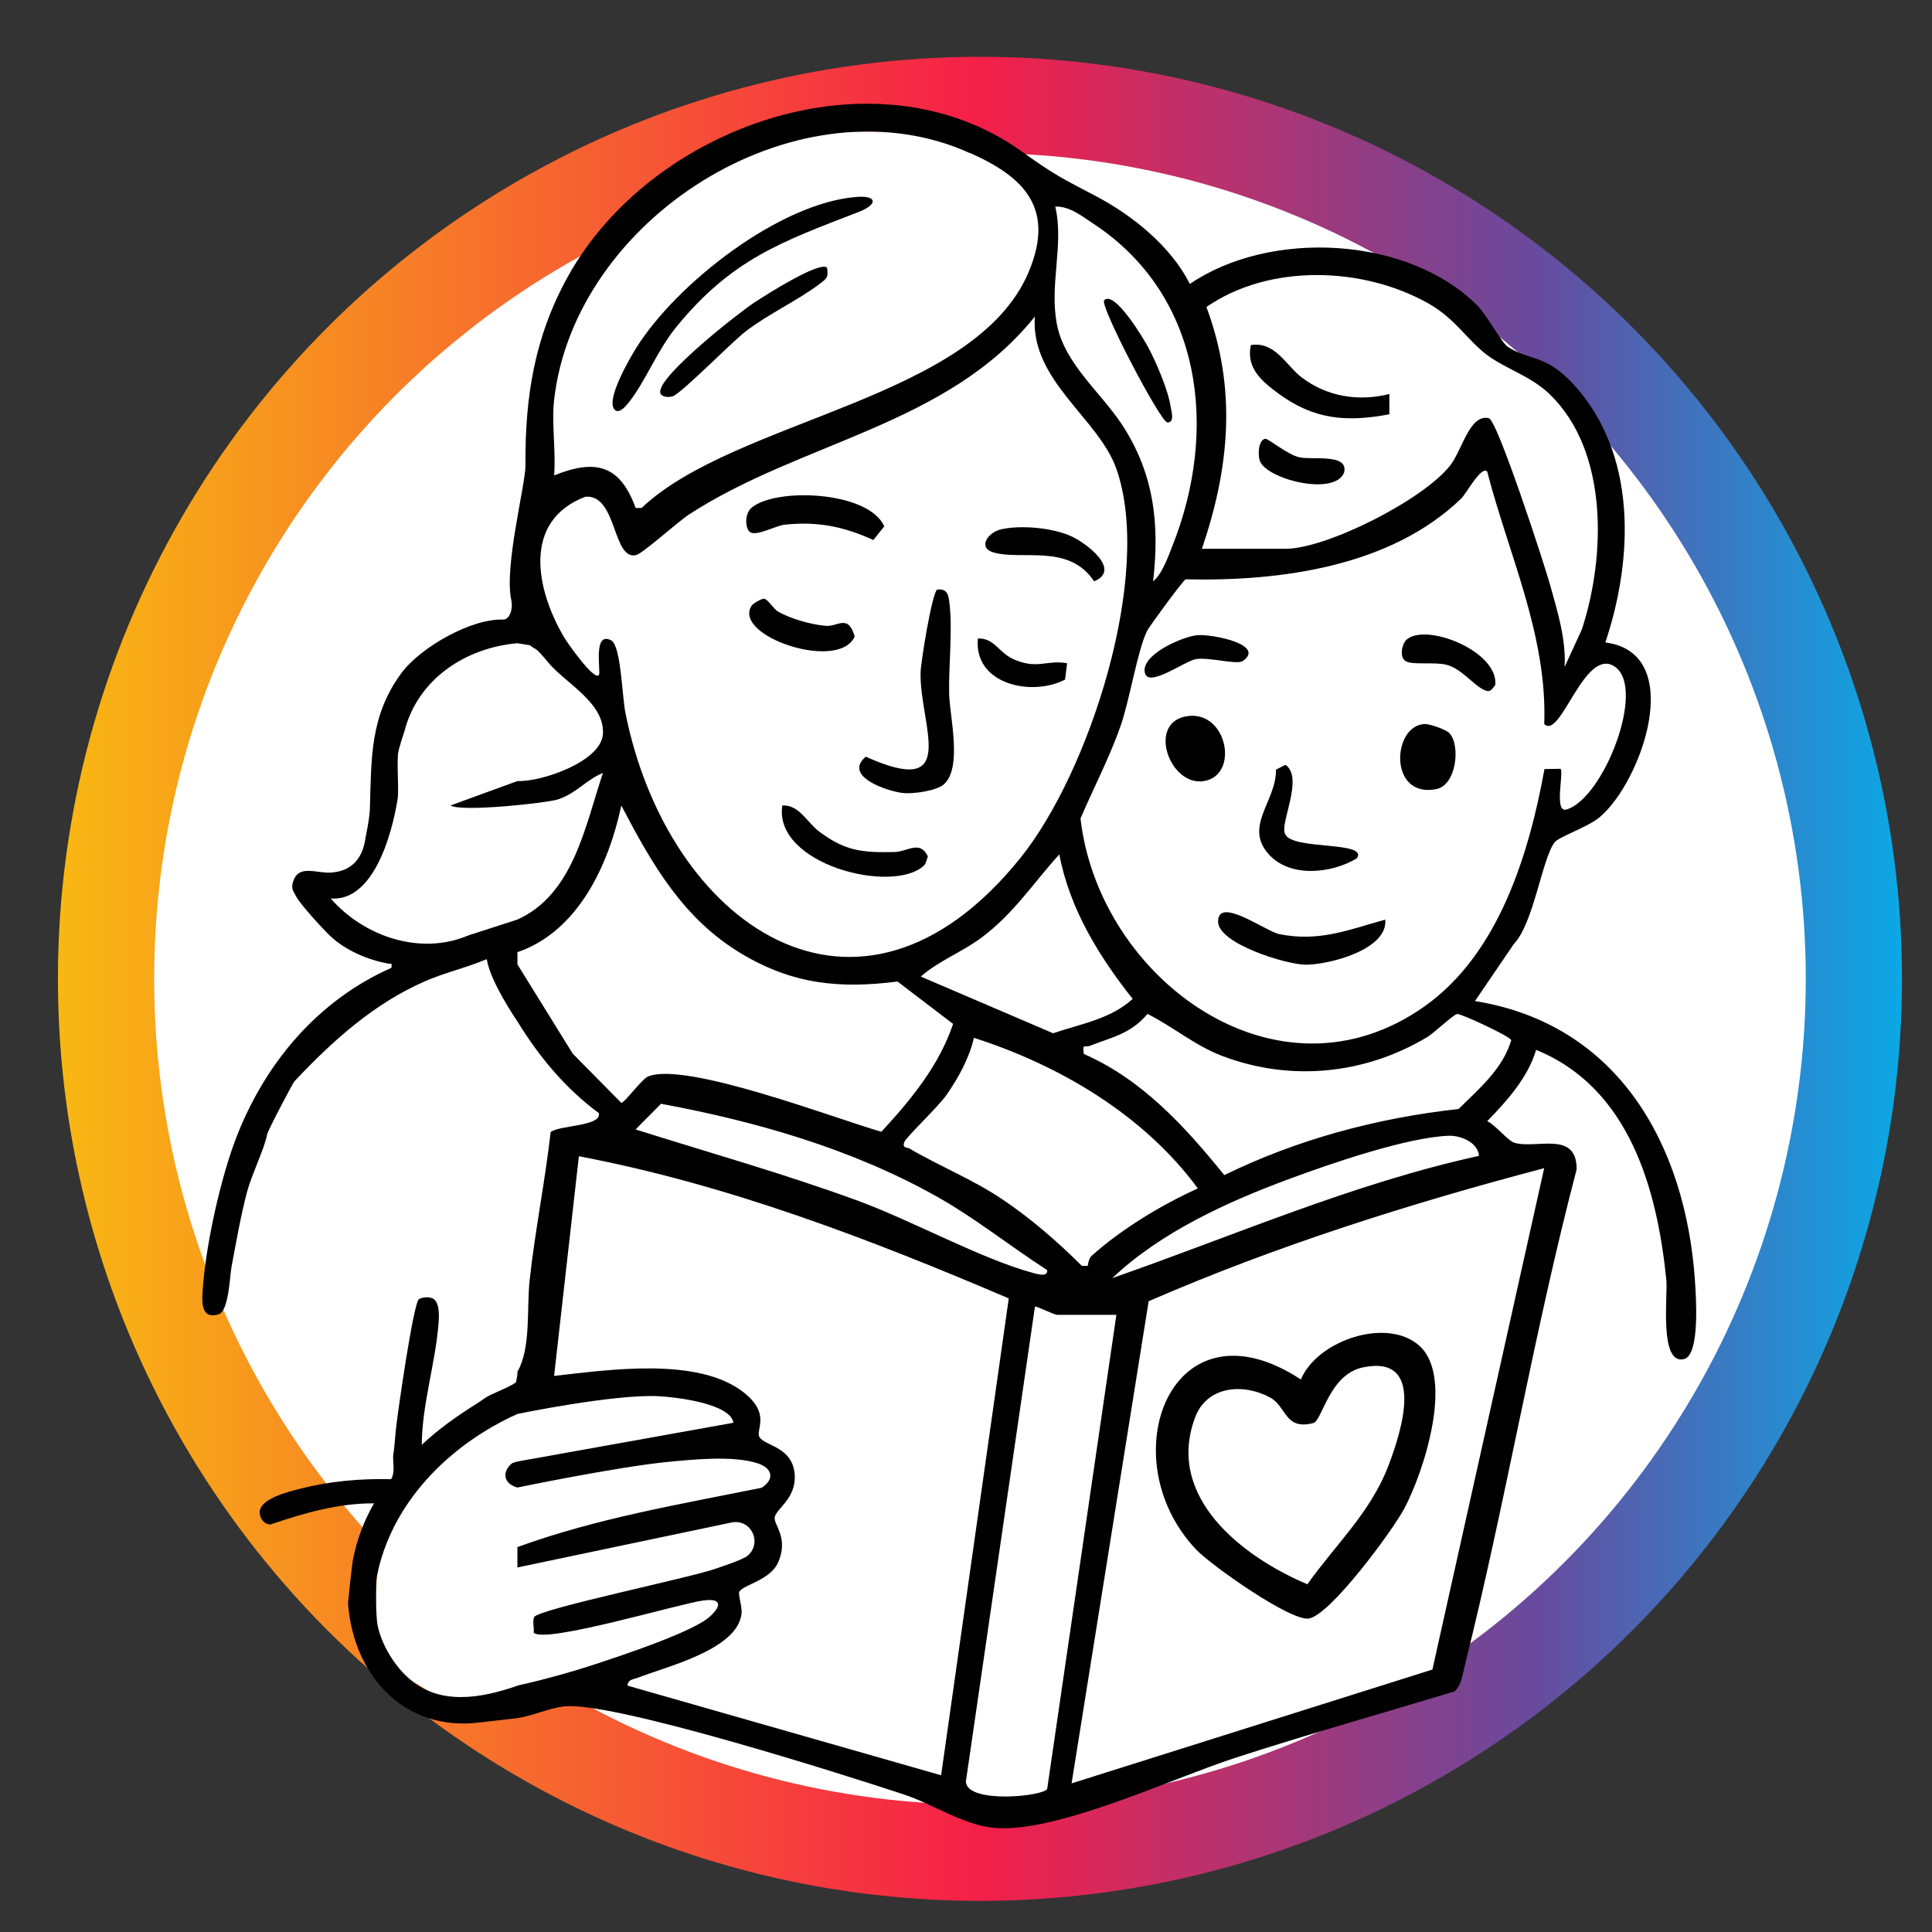
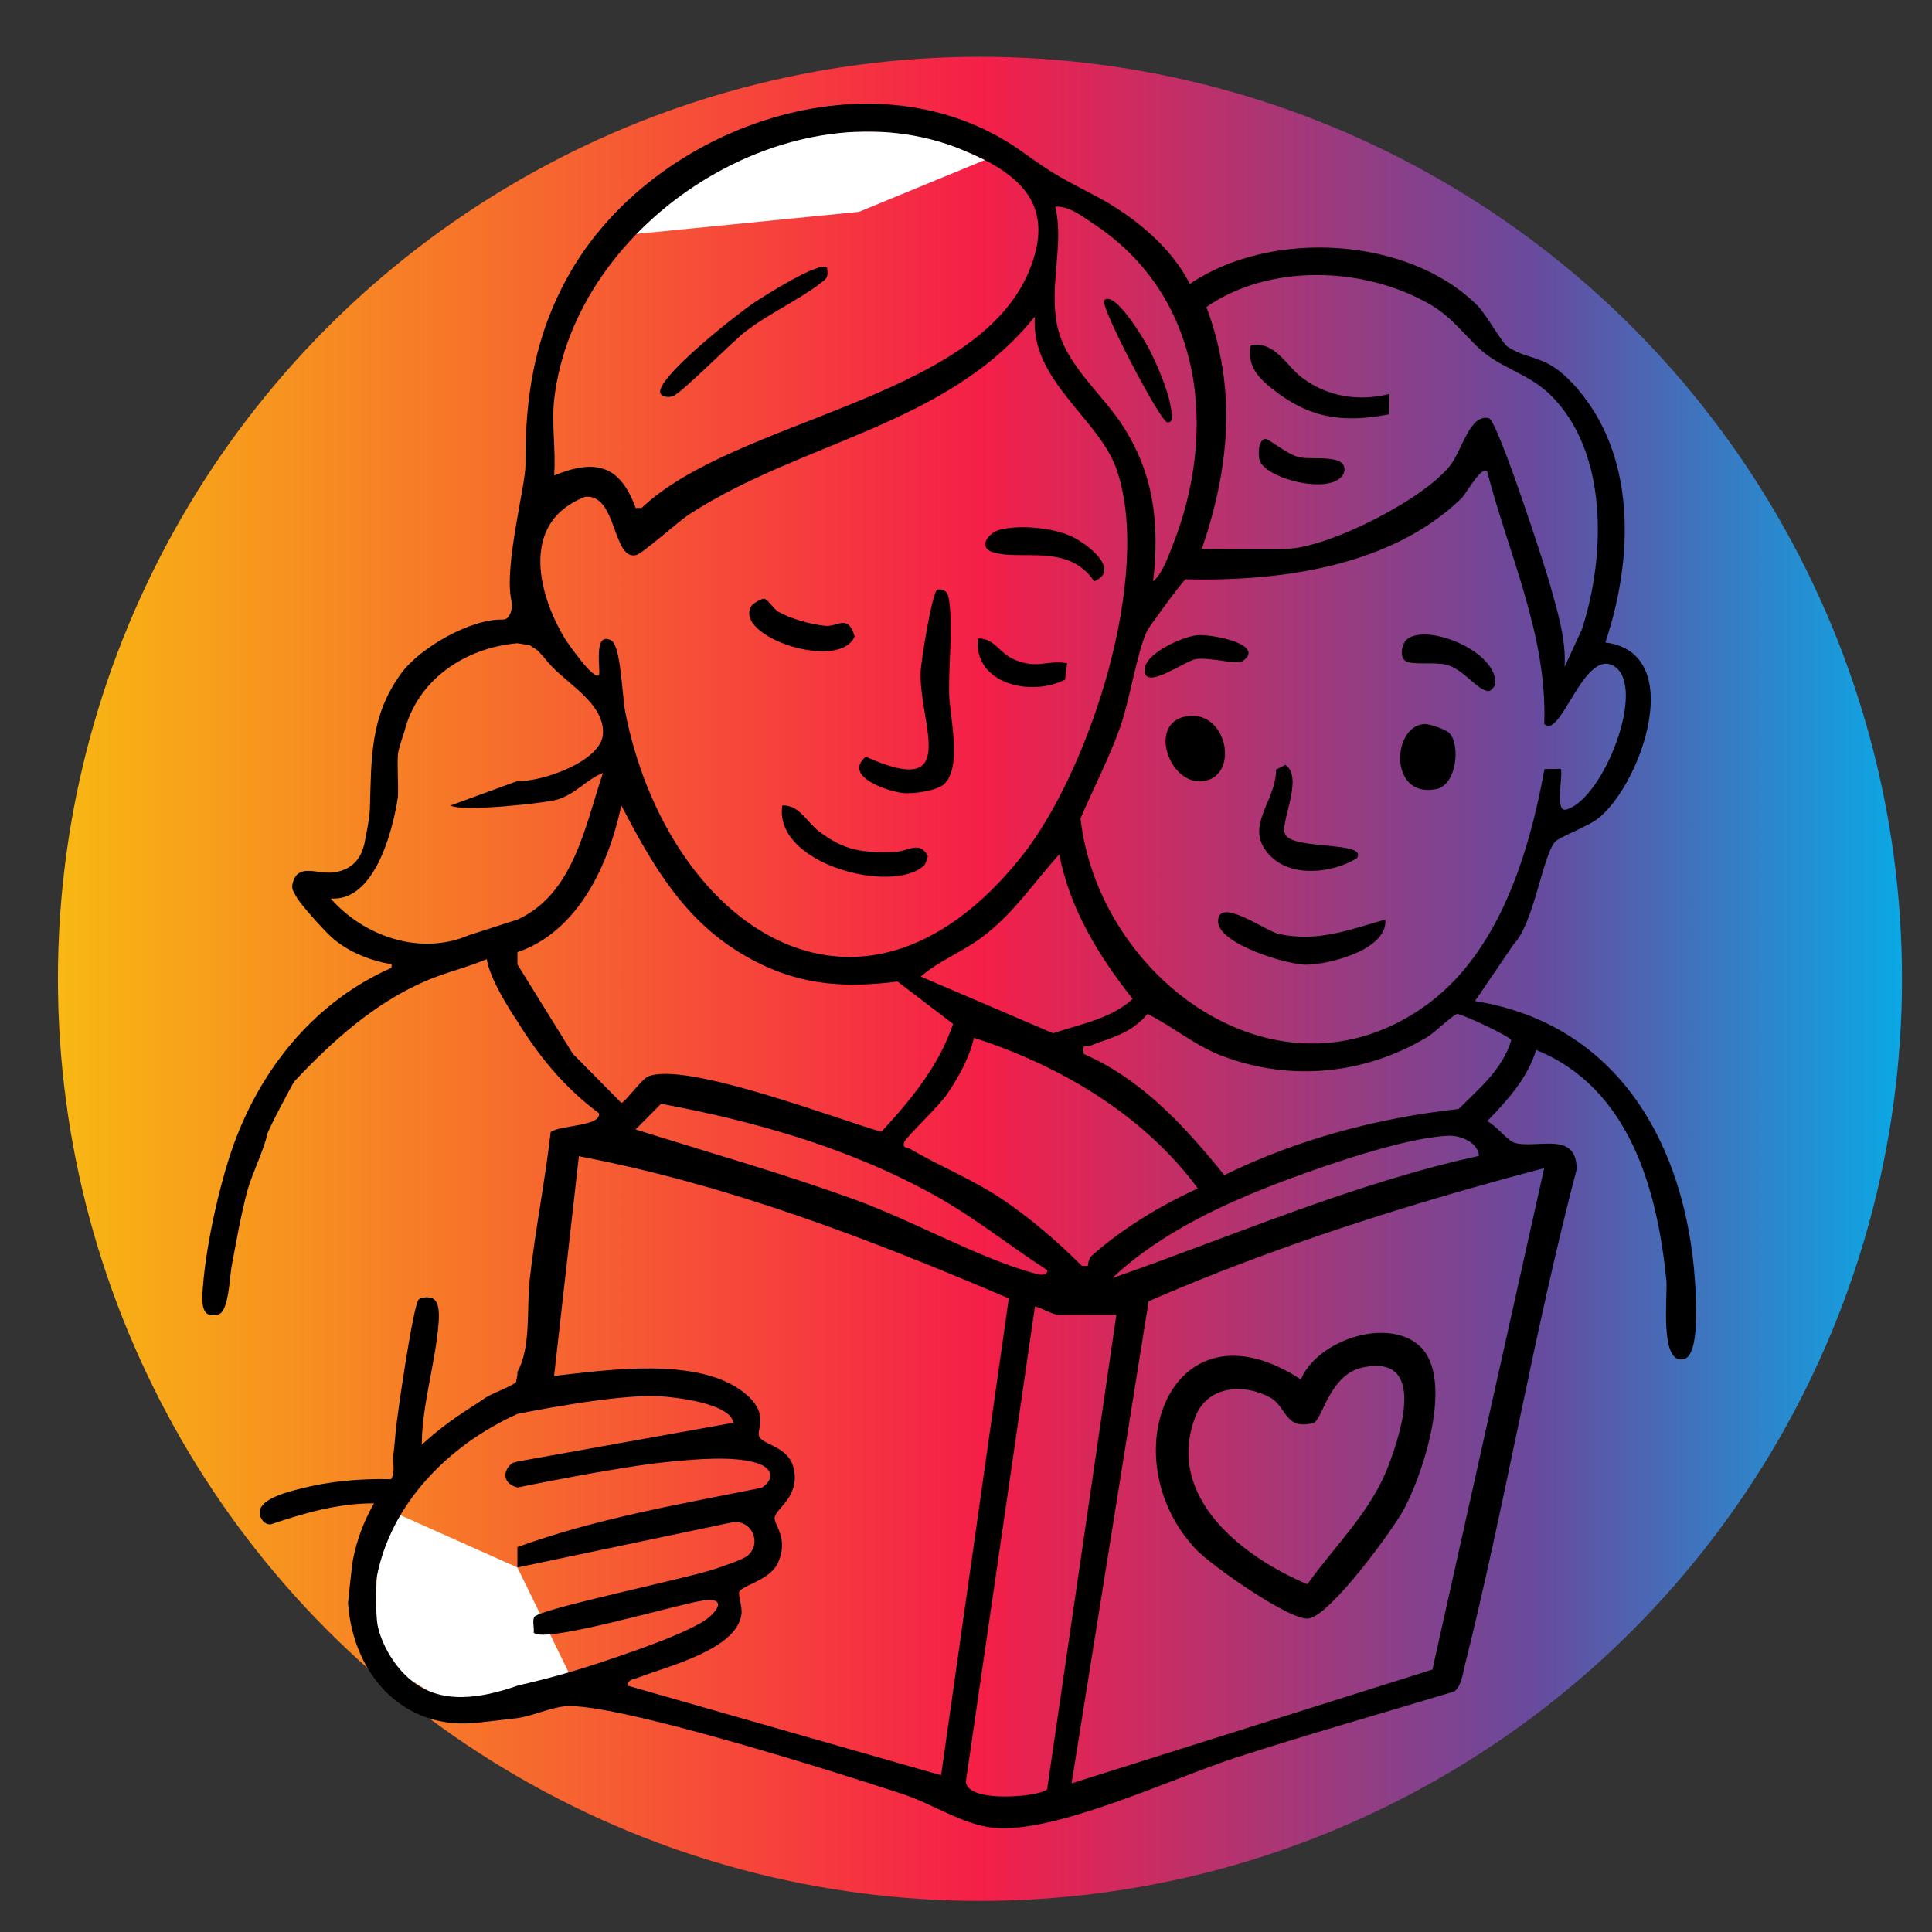
<svg xmlns="http://www.w3.org/2000/svg" id="Livello_1" viewBox="0 0 1024 1024">
  <rect x="0" y="0" width="1024" height="1024" fill="#333333" stroke="none" />
  <defs>
    <style>.cls-1{fill:none;}.cls-2{fill:#fff;}.cls-3{fill:url(#Sfumatura_senza_nome);}.cls-4{clip-path:url(#clippath);}</style>
    <clipPath id="clippath">
      <circle class="cls-1" cx="519.4" cy="518.8" r="488.7" />
    </clipPath>
    <linearGradient id="Sfumatura_senza_nome" x1="29.6" y1="1133.94" x2="1009.8" y2="1133.94" gradientTransform="translate(0 1647.89) scale(1 -1)" gradientUnits="userSpaceOnUse">
      <stop offset="0" stop-color="#f8b812" />
      <stop offset=".5" stop-color="#f51f48" />
      <stop offset=".8" stop-color="#684a9e" />
      <stop offset="1" stop-color="#0aa9e6" />
    </linearGradient>
  </defs>
  <g class="cls-4">
    <rect class="cls-3" x="29.6" y="-2.9" width="980.2" height="1033.7" />
  </g>
-   <circle class="cls-2" cx="519.4" cy="518.8" r="437.7" />
  <polygon class="cls-2" points="324.66 125.21 376.09 83.6 432.11 69.73 488.04 69.73 522.22 84.71 455.23 112.29 324.66 125.21" />
  <polygon class="cls-2" points="198.23 796.81 199.73 835.65 198.23 874.11 217.79 890.52 254.05 912.97 303.79 891.29 274.24 830.79 198.23 796.81" />
  <path d="M500.45,415.57c-3.91,3.62-16.43,5.33-21.89,4.74-8.08-.87-32-8.79-19.69-19.25,50.4,22.67,28.54-16.73,29.05-44.39.11-5.82,6.04-42.14,8.78-44.2,5.6-.6,6.04,3.11,6.56,7.44,1.66,13.99-.47,32.89-.2,47.71.22,11.65,7.11,38.93-2.62,47.94h0Z" />
-   <path d="M397.57,282.03c-2.72-1.95-2.96-9.74.73-12.87,12.84-10.94,62.18-8.9,70.38,9.83l-5.78,7.23c-15.68-7.16-29.63-9.98-47.03-8.13-4.52.48-15.02,6.29-18.29,3.94h-.01Z" />
  <path d="M489.67,458.81c-16.71,15.37-79.75-.76-75.04-31.87,8.84-.6,13.13,8.98,19.61,13.84,13.78,10.33,22.84,11.17,39.67,10.82,7.12-.15,13.7-6.53,17.87,2.3-.54,1.52-1,3.89-2.12,4.92h.01Z" />
  <path d="M530.64,280.55c10.43-2.36,26.78-.85,36.63,3.44,8.46,3.68,27.34,18.08,12.63,24.12-13.5-20.41-38.74-10.74-53.71-15.43-7.85-2.46-2.76-10.5,4.45-12.13h0Z" />
  <path d="M404.94,317.34c2.07.18,5.03,5.48,7.61,6.92,6.78,3.8,17.23,6.73,24.96,7.44,6.65.62,11.97-6.52,15.49,5.65-8.29,18.86-64.85-.19-54.67-16.28.77-1.22,5.34-3.84,6.6-3.73h.01Z" />
  <path d="M565.59,351.54l-1.09,8.66c-18,9.29-48.56,2.32-46.19-21.81,9.08-.21,10.85,7.79,19.84,11.44,12.14,4.92,16.71-.21,27.45,1.71h-.01Z" />
  <path d="M734.23,487.4c1.45,15.96-29.85,23.91-42.1,23.91-10.19,0-46.42-11.09-46.52-22.84-.11-13.72,25.28,5.17,32.35,6.61,21.18,4.31,36.68-2.24,56.27-7.67h0Z" />
  <path d="M719.11,454.96c-13.29,8-35.18,10.43-46.51-2.03-13.63-14.96,3.91-28.09,3.71-45.01l5.02-2.55c9.97,6.86-3.36,31.57-.15,36.68,3.3,8.73,44.55,3.54,37.93,12.91h0Z" />
  <path d="M627.82,379.86c21.61-4.86,29.23,28.76,12,33.74-18.74,5.42-32.15-29.22-12-33.74Z" />
  <path d="M768.23,388.6c5.91,6.28,3.87,27.55-7.06,29.67-25.32,4.87-23.31-33.61-6.25-34.51,2.95-.16,11.49,2.92,13.31,4.84Z" />
  <path d="M745.61,338.93c10.54-8.94,48.77,6.34,46.92,24.19-2.31,2.71-2.67,4.22-6.47,2.29-5.49-2.79-11.64-11.06-19.35-13.06-6.51-1.68-18.25.33-21.76-1.99s-1.73-9.4.66-11.43h0Z" />
  <path d="M634.45,336.68c7.71-.76,36.67,4.94,24.26,13.67-3.08,2.16-17.69-2.12-24.77-1.03-5.85.91-25.13,15.39-27.12,7.38-2.39-9.63,19.87-19.26,27.63-20.02h0Z" />
-   <path d="M326.09,217.43c-5.86-4.46,7.9-27.87,11.16-33.08,21.3-34.05,75.85-76.76,116.68-79.97,11.23-.88,11.3,4.03,1.31,7.9-41.09,15.92-67.32,24.99-96.71,60.94-10.28,12.57-16.35,28.8-25.02,39.77-1.45,1.83-4.95,6.3-7.42,4.42h0v.02Z" />
+   <path d="M326.09,217.43h0v.02Z" />
  <path d="M438.36,141.87c.7,4.97.07,5.53-3.54,8.31-11.46,8.8-27.44,16.12-39.45,25.34-7.78,5.97-34.53,33.33-38.91,34.56-2.89.81-6.47.07-6.57-2.34-.38-8.92,40.98-41.45,49.81-47.32,5.4-3.59,34.76-22.3,38.66-18.55h0Z" />
  <path d="M736.39,208.82v10.76c-22.75,4.32-40.15,2.82-59.01-11.15-8.74-6.47-17.01-13.46-14.39-25.54,12.98-2,18.54,10.76,27.04,17.23,13.39,10.18,30.19,12.81,46.36,8.7h0Z" />
  <path d="M670.57,232.57c1.56-.33,11.86,8.52,18.2,9.83,7.26,1.5,26.27-2.19,23.59,8.18-5.27,12.66-41.69,3.26-44.7-6.56-.99-3.23-.75-10.69,2.91-11.46h0Z" />
  <path d="M585.24,159.14c5.58-5.5,21.31,21.1,23.44,25.13,4.23,8.02,10.55,22.67,11.8,31.43.28,1.96,2.38,8.39-1.78,8.18-3.66-.19-36.07-62.16-33.46-64.73h0Z" />
  <path d="M898.35,678.55c-5.03-71.85-40.68-135.75-116.58-147.97l20.55-30.18c10.64-11.13,14.88-44.93,21.64-53.95,2.1-2.82,17.46-8.05,23.62-13.1,22.43-18.39,46.75-87.32,3.29-92.83,14.98-44.79,16.96-100.37-17.22-137.17-14.71-15.84-22.49-11.81-34.48-19.51-3.04-1.95-11.51-17.29-16-21.79-36.92-37.03-109.98-40.55-152.52-11.56-10.04-19.88-30.17-36.19-49.67-46.47-18.71-9.87-21.85-11.14-39.1-23.53-77.73-55.81-196.35-13.78-240.65,65.65-17.91,32.11-22.99,64.12-22.73,100.55.07,10.22-11.35,53.33-7.53,71.23,1.08,5.08-.88,10.59-4.44,10.47-16.98-.56-43.83,14.86-53.79,28.38-16.69,22.65-15.89,45.16-16.69,71.8-.17,5.56-2.34,15.45-2.34,15.45-1.35,10.47-6.81,17.48-17.78,18.44-7.79.68-17.03-4.31-20.24,3.92-1.68,4.31-.6,5.37,1.45,9.04,2.39,4.3,14.22,17.27,18.14,20.91,8.15,7.54,19.73,12.45,30.46,14.38,1.89.34,1.98-.74,1.74,2.24-38.92,17.23-66.78,50.23-82.14,89.68-8.25,21.2-16.14,56.53-17.83,79.85-.48,6.58-1.55,17.17,8.37,14.13,5.4-1.66,5.85-19.98,6.86-25.34,2.5-13.27,4.84-26.9,8.31-39.95,2.3-8.65,9.29-22.97,10.48-29.87.4-2.32,13.66-27.4,14.54-28.34,19.97-21.28,42.24-41.34,69.36-53.1,10.65-4.62,21.93-7.13,32.58-11.65,1.71,11.95,16.22,33.01,16.22,33.01,11.51,18.73,25.37,35.47,43.18,48.62,1.52,7.09-20.91,6.28-25.56,10.04-2.96,26.19-8.28,52.27-11.13,78.48-1.64,15.05.81,35.91-6.49,48.58v1.52c-.21,1.29-.43,2.58-.69,3.85-.94,1.59-12.49,6.14-15.24,7.76-1.73,1.03-3.49,2.41-5.47,3.65-10.38,6.47-20.34,13.51-29.29,21.9.11-21.24,7.25-43.29,8.88-64.19.29-3.75.8-11.51-3.14-13.4-1.88-.98-5.66-.68-7.31.5-2.87,2.06-11.5,61.79-12.21,69.63-.39,4.34-.96,10.78-1.16,11.67-.92,4.05,1.27,9.83-1.32,14.02-16.29-.38-32.54,1.03-48.34,5.1-5.77,1.49-19.4,4.78-21.12,11.11-.92,3.37,1.81,8.02,5.62,7.75,17.72-5.98,35.87-11.26,54.8-11.15-5.38,9.37-9.02,19.01-11.13,29.66-.69,3.49-2.66,23.19-2.66,23.19,2.67,37.84,29.38,68.24,69.6,63.31,2.2-.27,20.16-2.33,20.16-2.33,8.13-1.18,17.1-5.45,25.07-6.25,25.84-2.57,147.84,36.14,179.64,46.66,15.39,5.1,31.15,15.88,47.12,17.66,32.55,3.61,94.97-26.08,128.77-37.06,38.42-12.48,77.37-23.42,116.03-35.15,3.67-2.77,4.49-9.55,5.56-13.87,21.75-86.97,36.46-176,59.23-262.79.22-20.88-21.44-10.68-32.96-14.15-3.57-1.08-9.99-9.42-14.43-11.44,10.42-10.67,21.64-23.17,25.91-37.79,49.29,20.03,64.15,73.47,69.05,122.03.79,7.85-3.93,45.33,9.4,41.83,8.55-2.24,6.3-33.57,5.72-41.83l.04.05h0ZM855.89,353.34c16.74,11.33-5.85,69.81-25.59,75.71-6.86,2.03-1.28-19.74-3.21-21.58l-8.48.15c-8.26,45.19-24.23,97.79-63.36,125.62-78.14,55.57-172.85-14.54-182.56-99.41,6.98-16.36,15.3-32.13,21.22-48.98,4.84-13.77,9.03-40.5,14.16-50.63,1.1-2.18,18.82-26.43,20.34-27.17,50.1,1.13,108.48-6.56,146.11-42.85,2.6-2.51,10.51-17.38,13.69-14.36,11.46,44.22,32,87.14,30.27,133.89,8.67,8.78,21.31-41.28,37.41-30.39h0ZM578.64,665.56c-1.32,1.18-1.9,3.59-2.09,5.39l-3.15-.03c-12.97-12.9-27.1-25.19-42.36-35.41-15.78-10.57-33.09-17.39-48.89-26.71-1.29-.77-4.24-.06-2.74-3.68,1.09-2.65,18.13-18.72,22.47-25.07,6.14-8.96,11.93-19.33,14.31-29.98,45.32,14.49,89.98,40.79,118.7,79.83-19.45,8.79-40.31,21.43-56.25,35.66h0ZM682.9,625.02c21.69-8.06,63.04-22.35,85.18-23.05,6-.19,15.29,3.49,15.82,10.66-67.1,14.72-130.05,42.38-194.36,64.78,25.63-24.25,60.45-40.17,93.36-52.39ZM547.93,674.8c-27.48-7.34-64.56-27.89-93.33-38.42-38.64-14.15-78.53-25.39-117.72-37.75l13.49-13.61c50.44,9.37,100.69,23.77,145.6,48.86,20.7,11.56,39.18,26.48,59.01,39.27.55,3.81-4.95,2.21-7.04,1.65h-.01ZM488.05,517.6c9.57-8.43,21.76-12.87,32.21-20.67,16.98-12.66,27.22-28.64,41.18-44.09,5.54,28.89,20.94,53.91,38.9,76.6-11.62,10.68-27.69,13.28-42.16,18.21l-70.14-30.05h0ZM639.43,162.72c33.18-22.98,82.86-21.61,117.84-1.78,14.25,8.09,20.63,19.59,30.99,27.27,10.04,7.44,23.16,11.07,33.2,20.83,31.21,30.29,29.55,85.89,16.99,124.51l-9.18,19.94c.82-14.7-3.71-29.12-7.59-43.17-2.77-10.06-27.97-87.65-32.58-88.68-10.13-2.27-13.96,16.54-20.38,24.92-13.93,18.15-65.5,44.32-87.41,44.32h-44.28c14.66-43.01,18.61-84.77,2.38-128.16h.02ZM559.31,109.49c7.63-.25,14.05,5.03,20.12,9.02,58.14,38.19,66.31,109.58,42,170.78-2.31,5.83-5.45,14.91-10.27,18.86,3.57-30.46.46-57.62-16.83-83.62-11.05-16.62-29.99-31.83-34.08-52.3-4.26-21.36,3.83-42.56-.94-62.74h0ZM293.68,212.04c10.76-95.63,126.55-169.72,216.74-132.51,30.73,12.68,49.57,29.4,34.86,64.49-28.47,67.88-155.53,78.05-205.22,125.21l-3.14.03c-8.29-22.81-21.22-26.17-43.23-17.27,1.03-12.79-1.41-27.43,0-39.95h0ZM310.24,263.29c16.85-1.48,14.34,33.69,26.83,30.94,3.52-.78,22.36-17.8,28.07-21.51,59.54-38.74,137.17-47.18,183.35-104.94-2.44,33.93,33.89,53.91,43.29,80.91,19.48,55.98-14.34,160.67-51.01,206.13-86.27,106.98-187.37,34.48-209.38-77.49-1.67-8.52-2.29-35.23-7.44-37.92-9.97-5.19-5.28,16.97-6.54,18.4-2.65,3.03-16.71-17.18-18.16-19.6-15.1-25.23-22.8-62.05,10.98-74.92h.01ZM248.31,495.76c-25.51,10.91-55.43.59-73.02-19.54,28.43,2.08,35.63-54.02,35.63-54.02.32-7.42-.48-14.98,0-22.4.17-2.63,3.41-12.08,3.41-12.08,7.04-27.83,32.46-44.4,59.89-46.8l6.64,1.08c4.04,3.2,2.16.04,9.75,9.17,9.03,10.87,29.92,21.32,28.97,37.81-.85,14.64-32.56,25.53-45.34,25l-35.45,12.94c5.73,3.57,51.01-1.26,57.02-3.25,9.76-3.23,14.95-10.46,23.77-13.99-9.48,28.08-15.54,64.22-45.35,77.72l-25.94,8.36h.02ZM303.58,558.49l-29.33-47.33v-6.48c32.4-11.12,48.41-46.57,55.06-77.74,16.33,31.19,32.75,60.1,63.89,78.65,26.97,16.07,51.66,18.57,82.52,14.65l29.44,22.46c-7.44,22.12-22.46,40.35-38.01,57.16-23.35-6.6-104.11-37.66-123.76-29.25-3.27,1.4-12.4,13.94-14.07,13.94l-25.74-26.06h0ZM274.24,893.41v.06c-19.99,6.97-40.76,10.04-56.45-2.95-8.46-7.01-15.49-18.5-17.67-29.17-.96-4.72-1.06-22.28-.39-25.69,7.43-38.49,37.72-69.65,74.51-86.24,0,0,50.97-10.54,74.6-9.42,8.54.41,38.27,3.69,39.89,14.1l-114.49,20.54-2.64.79c-5.35,4.03-5.33,10.83,2.64,12.99,0,0,52.51-10.87,79.1-13.51,13.79-1.37,35.63-3.57,48.39.73,7.81,2.64,8.88,8.45,1.96,12.91-43.32,8.74-87.68,16.22-129.45,31.44v10.8l113.52-23.85c10.48-1.99,16.31,10.76,8.62,17.5-2.52,2.21-12.82,5.5-16.82,6.93-13.42,4.82-93.78,21.38-96.36,25.65-1.17,1.94.02,5.8-.34,8.31,5.68,6.11,77.04-15.33,89.88-17.04,9.86-1.31,9.76,2.78,3.55,8.48-8.97,8.24-47.13,20.77-60.56,25.21-13.5,4.46-27.62,8.31-41.49,11.42h-.02.02ZM332.55,893.38c.33-3.37,3.28-3.27,5.54-4.15,14.76-5.81,52.67-14.76,54.92-33.82.46-3.86-1.94-10.44-1.15-11.79,2.21-3.8,16.67-6.03,20.75-15.89,5.44-13.12-2.76-19.67-1.99-23.62.86-4.42,11.11-9.75,10.62-21.87-.62-15.46-15.71-15.68-18.69-20.54-2.29-3.74,6.35-12.19-8.47-23.77-24.21-18.92-71.73-11.88-100.4-8.65l13.14-116.45c78.81,14.95,154.38,43.96,227.85,75.35l-35.86,252.75-166.27-47.53h0v-.02ZM511.92,944.35l36.62-251.8c.56-.55,10.05,4.33,11.85,4.33h31.31l-36.66,251.2c-1.33,3.97-42.29,8.23-43.12-3.73h0ZM818.45,619.14l-59.24,265.76-191.25,60.32,40.85-255.54c67.64-29.4,138.32-51.73,209.64-70.53h0ZM773.09,587.79c-42.96,4.72-85.44,16.05-124.18,35.06-20.77-25.69-43.53-50.71-74.47-64.23-.89-5.92.65-3.29,3.18-4.29,11.69-4.62,21.66-6.3,30.58-16.94,13.59,6.82,25.25,16.87,39.67,22.32,36.28,13.71,75.56,9.77,108.65-10.07,3.73-2.24,13.6-11.78,15.82-12.21,1.73-.34,28.2,11.86,28.66,13.9-4.6,15.34-17.05,25.7-27.93,36.47h.02Z" />
  <path d="M752.38,713.36c18.53,16.87,2.18,67.01-8.14,86.32-6.18,11.55-39.13,56.42-50.58,58.17-9.69,1.48-51.73-28.2-59.64-36.52-46.01-48.42-13.29-135.2,55.47-90.19,8.83-20.96,46-33.16,62.9-17.78h-.01ZM692.95,839.69c14.41-20.4,33.3-37.85,42.77-62.39,7.26-18.82,20.08-59.51-13.3-52.56-18.12,3.77-21.48,28.3-26.41,29.54-15.26,3.83-13.9-8.77-22.92-13.62-14.22-7.66-33.4-6.11-39.66,10.6-15.88,42.37,25.25,74,59.52,88.44h0Z" />
</svg>